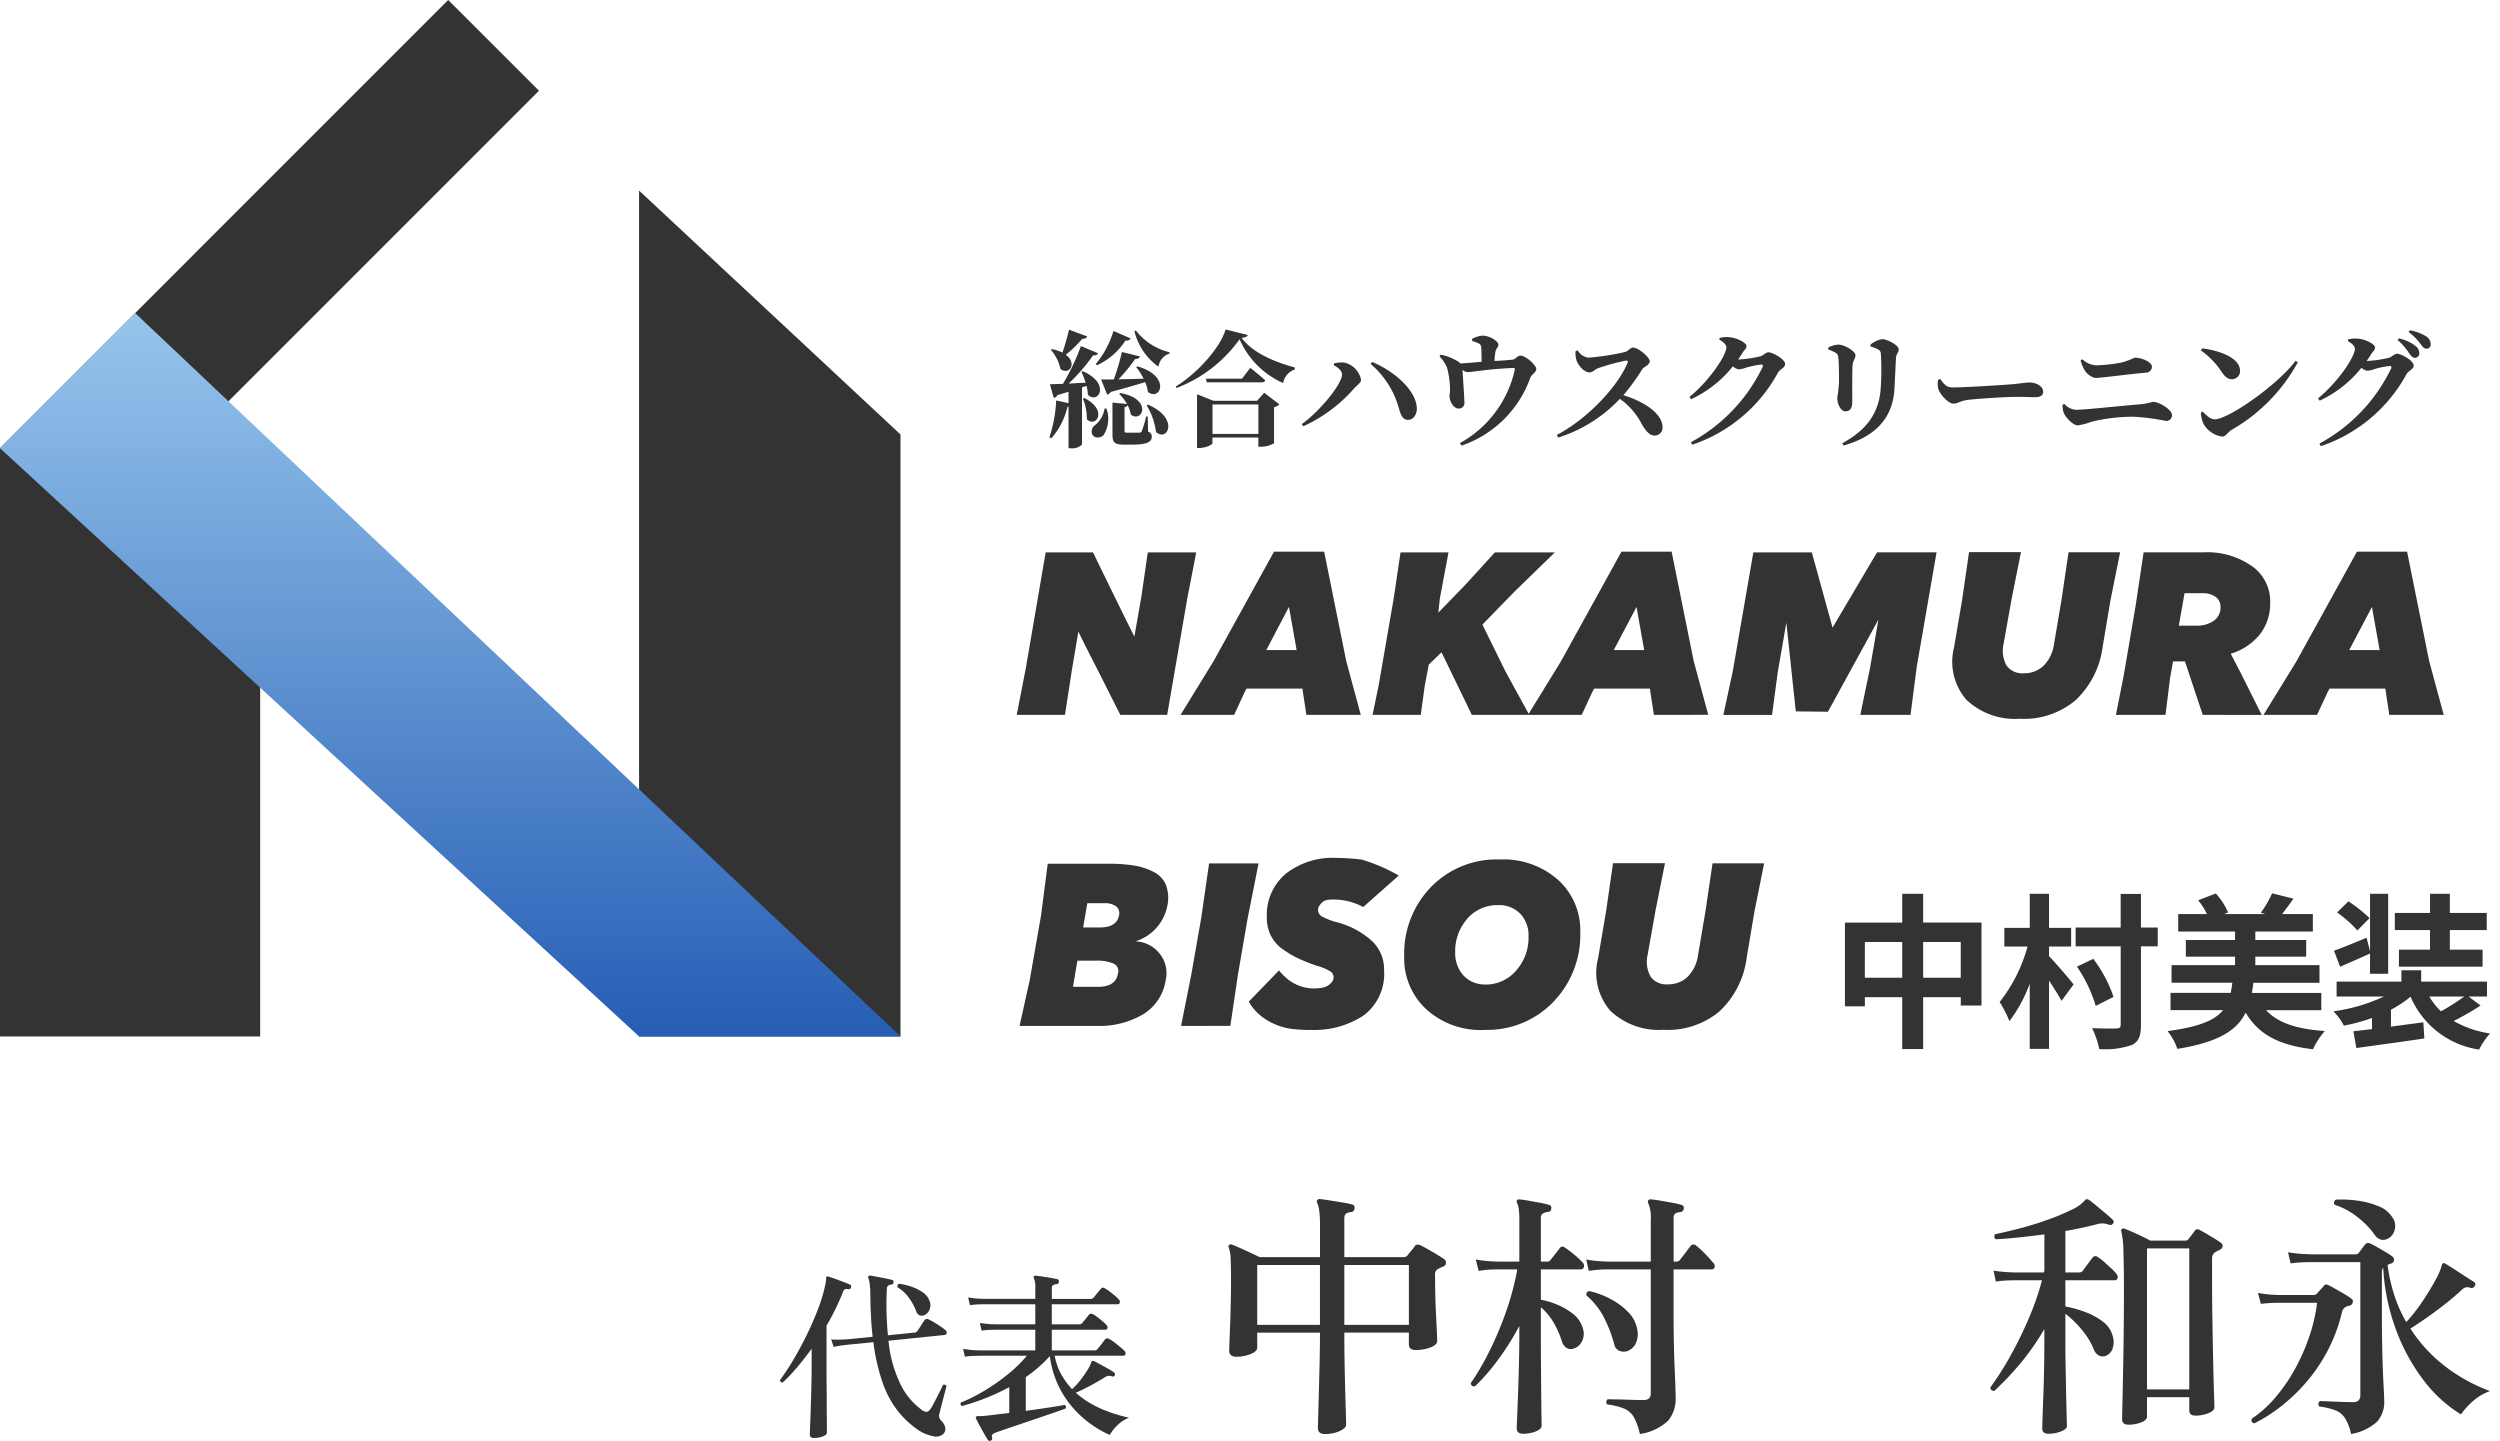
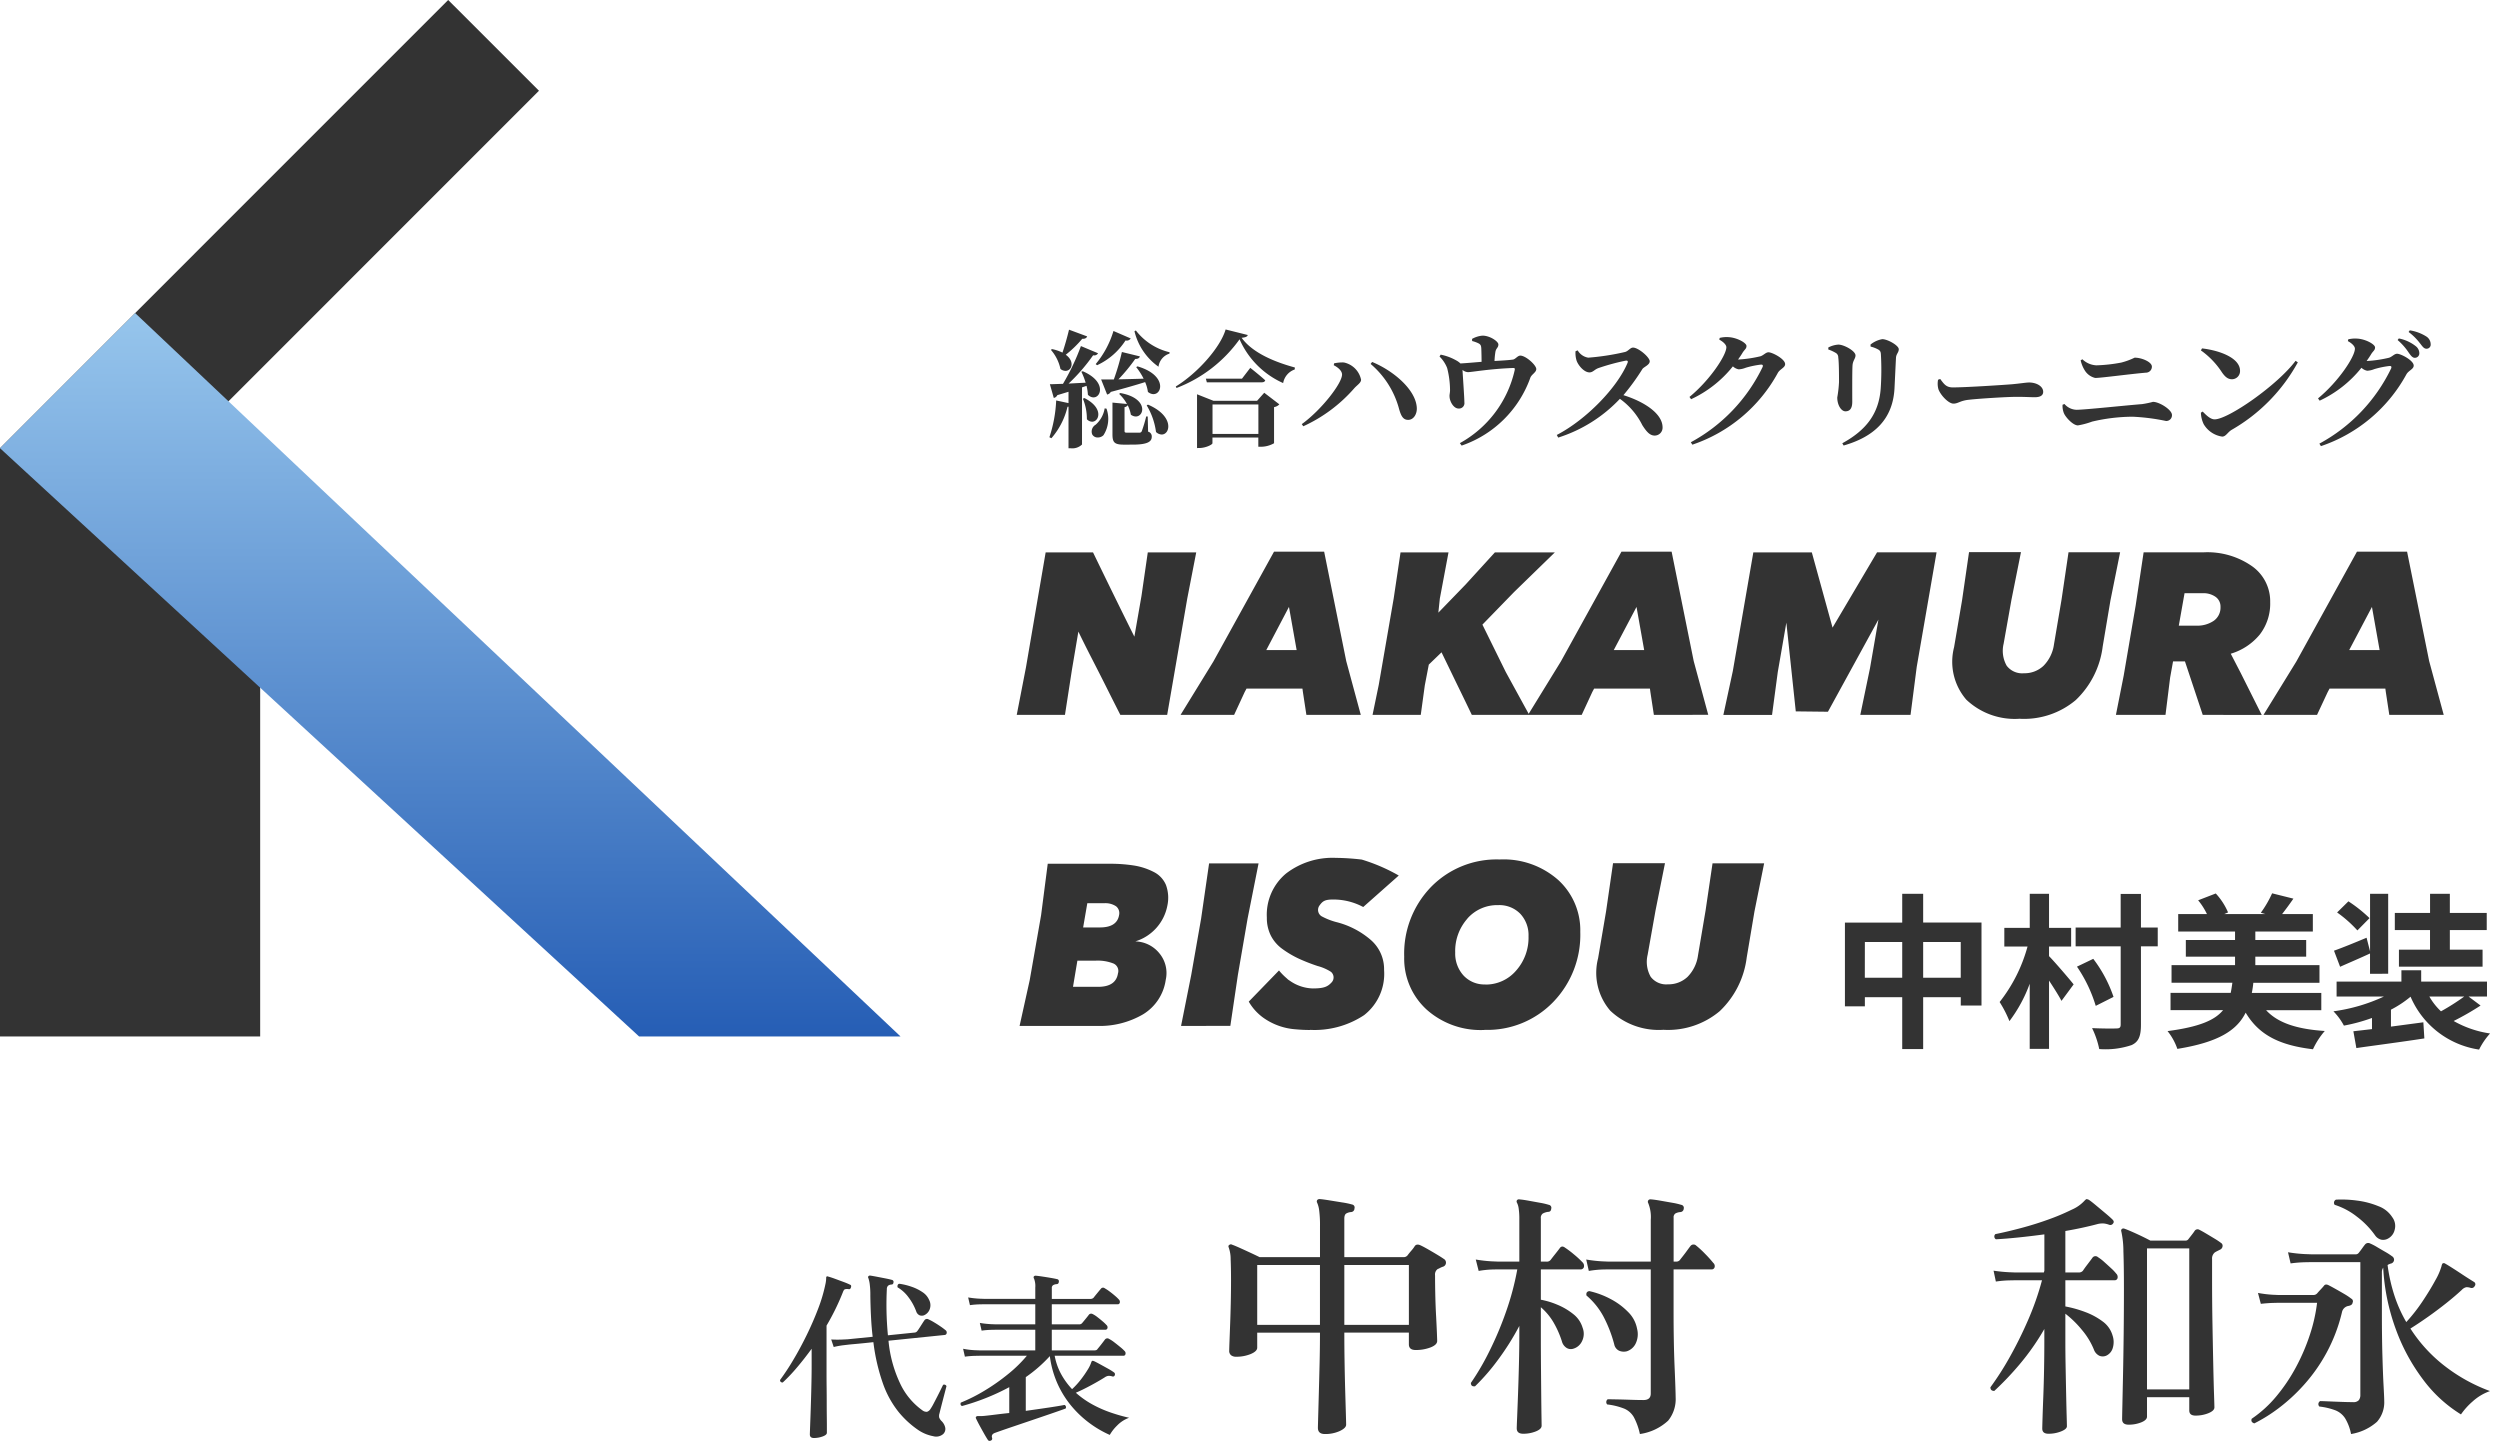
<svg xmlns="http://www.w3.org/2000/svg" width="250.711" height="144.498" viewBox="0 0 250.711 144.498">
  <defs>
    <linearGradient id="linear-gradient" x1="0.5" x2="0.5" y2="1" gradientUnits="objectBoundingBox">
      <stop offset="0" stop-color="#96c5ec" />
      <stop offset="1" stop-color="#265eb5" />
    </linearGradient>
  </defs>
  <g id="グループ_35929" data-name="グループ 35929" transform="translate(-350.291 -1544.501)">
    <g id="グループ_35928" data-name="グループ 35928" transform="translate(-74.986 80.249)">
      <path id="パス_55483" data-name="パス 55483" d="M12.142,1.9q-.7,0-.7-.624,0-.1.026-1.04t.065-2.353q.039-1.417.078-3.042t.039-3.107H5.356V-6.76q0,.364-.65.637a3.8,3.8,0,0,1-1.482.273.791.791,0,0,1-.481-.143.557.557,0,0,1-.195-.481q0-.156.026-.858t.065-1.729q.039-1.027.065-2.2T2.73-13.52q0-1.3-.039-2.119A3.418,3.418,0,0,0,2.5-16.8q-.078-.182.052-.26a.241.241,0,0,1,.286-.026q.234.078.754.312t1.079.494q.559.26.923.442h6.058v-3.12a11.53,11.53,0,0,0-.078-1.534,2.789,2.789,0,0,0-.208-.806.241.241,0,0,1,.026-.286.318.318,0,0,1,.234-.078q.338.026.975.13l1.287.208a7.757,7.757,0,0,1,.988.208.3.3,0,0,1,.234.39.359.359,0,0,1-.312.364,1.17,1.17,0,0,0-.507.143q-.2.117-.2.533v3.848h5.954a.493.493,0,0,0,.39-.182q.13-.182.377-.468a3.229,3.229,0,0,0,.351-.468q.182-.234.546-.078.286.13.741.39t.91.533q.455.273.715.455a.422.422,0,0,1,.208.416.421.421,0,0,1-.312.364,1.614,1.614,0,0,0-.273.117,2.159,2.159,0,0,1-.247.117.669.669,0,0,0-.26.624q0,.962.026,2.067T23.3-9.854q.052.988.078,1.651t.026.767q0,.39-.663.65a4.067,4.067,0,0,1-1.5.26q-.676,0-.676-.572v-1.17H14.092q0,1.482.026,3.042t.065,2.9q.039,1.339.065,2.236T14.274.962q0,.338-.637.637A3.486,3.486,0,0,1,12.142,1.9Zm1.95-10.946h6.474v-6.006H14.092Zm-8.736,0h6.292v-6.006H5.356ZM32.032,1.872q-.65,0-.65-.546,0-.156.039-1.092t.091-2.353q.052-1.417.091-3t.039-3.016v-.806A26.142,26.142,0,0,1,29.51-5.551,21.038,21.038,0,0,1,27.2-2.886q-.416.052-.416-.338a25.467,25.467,0,0,0,1.833-3.133,34.068,34.068,0,0,0,1.677-3.965,27.544,27.544,0,0,0,1.144-4.29h-1.95l-.572.013a9.731,9.731,0,0,0-1.352.143L27.274-15.6a13.9,13.9,0,0,0,1.586.182l.624.026h2.158V-19.6a7.267,7.267,0,0,0-.065-1.118,1.813,1.813,0,0,0-.169-.572.234.234,0,0,1,0-.26.255.255,0,0,1,.26-.078q.338.026.91.13l1.144.208a6.8,6.8,0,0,1,.884.208.3.3,0,0,1,.234.39q-.026.312-.312.312a1.483,1.483,0,0,0-.533.169.517.517,0,0,0-.195.481v4.342h.572a.476.476,0,0,0,.416-.182q.156-.208.468-.6t.442-.572q.208-.286.52-.052a9.684,9.684,0,0,1,.91.689,9.263,9.263,0,0,1,.858.793.5.5,0,0,1,.13.481.341.341,0,0,1-.364.221H33.8v3.042a7.846,7.846,0,0,1,1.638.494,6.512,6.512,0,0,1,1.6.936,2.711,2.711,0,0,1,.949,1.378,1.662,1.662,0,0,1-.078,1.391,1.391,1.391,0,0,1-.858.715.816.816,0,0,1-.663-.078,1.111,1.111,0,0,1-.481-.676,9.472,9.472,0,0,0-.845-1.9A6.024,6.024,0,0,0,33.8-10.816v2.678q0,1.664.013,3.263t.026,2.9q.013,1.3.026,2.119t.013.923q0,.338-.585.572A3.364,3.364,0,0,1,32.032,1.872Zm11.7.026a6.429,6.429,0,0,0-.6-1.677,2.026,2.026,0,0,0-.949-.858,6.65,6.65,0,0,0-1.729-.429.349.349,0,0,1,.052-.52q.208,0,.871.013t1.43.039q.767.026,1.287.026.728,0,.728-.65V-14.612H40.56l-.572.013a10.336,10.336,0,0,0-1.378.143L38.35-15.6a13.944,13.944,0,0,0,1.573.182l.611.026h4.29v-4.186a3.715,3.715,0,0,0-.26-1.69.252.252,0,0,1,.026-.286.281.281,0,0,1,.26-.078q.338.026.936.13l1.183.208a6.739,6.739,0,0,1,.9.208.308.308,0,0,1,.26.39.356.356,0,0,1-.338.338,1.26,1.26,0,0,0-.481.13.455.455,0,0,0-.195.442v4.394h.26a.448.448,0,0,0,.364-.156q.1-.13.325-.416t.429-.572q.208-.286.312-.416A.381.381,0,0,1,49.374-17a9.748,9.748,0,0,1,.9.832,11.944,11.944,0,0,1,.819.91.426.426,0,0,1,.13.442.3.3,0,0,1-.312.208h-3.8v4.42q0,1.4.026,2.808t.078,2.6q.052,1.2.078,2t.026,1.014A3.432,3.432,0,0,1,46.566.559,5.258,5.258,0,0,1,43.732,1.9ZM42.432-6.4a1.2,1.2,0,0,1-.78-.052.9.9,0,0,1-.494-.65,13.224,13.224,0,0,0-1.066-2.756,7.271,7.271,0,0,0-1.716-2.132q-.078-.39.286-.442a8.4,8.4,0,0,1,2.106.78,6.93,6.93,0,0,1,1.781,1.313,3.169,3.169,0,0,1,.9,1.677,2.164,2.164,0,0,1-.156,1.521A1.5,1.5,0,0,1,42.432-6.4ZM92.742.962q-.65,0-.65-.546,0-.156.026-1.365t.065-3.081q.039-1.872.065-4.121t.026-4.485q0-2.288-.052-3.77a9.463,9.463,0,0,0-.208-2,.236.236,0,0,1,.052-.26.28.28,0,0,1,.26-.026q.286.1.767.312t.988.455q.507.247.845.429h3.51a.35.35,0,0,0,.312-.156q.1-.13.312-.4t.312-.429a.351.351,0,0,1,.468-.1q.26.13.676.377t.845.507a7.221,7.221,0,0,1,.663.442.323.323,0,0,1,.143.312.421.421,0,0,1-.221.338l-.286.143q-.13.065-.26.143a.779.779,0,0,0-.286.676v2.132q0,2.184.039,4.368t.078,4.03q.039,1.846.078,3.016t.039,1.326q0,.338-.611.585A3.4,3.4,0,0,1,99.45.052q-.624,0-.624-.52V-1.794H94.588V.156q0,.338-.572.572A3.336,3.336,0,0,1,92.742.962Zm-8.034.91q-.624,0-.624-.52,0-.13.026-1t.078-2.2q.052-1.326.078-2.8t.026-2.769V-8.632A24.04,24.04,0,0,1,81.822-5.1a29.736,29.736,0,0,1-2.548,2.678q-.39,0-.39-.364A28.638,28.638,0,0,0,80.769-5.72a40.445,40.445,0,0,0,1.859-3.731,28.07,28.07,0,0,0,1.43-4.069H81.406l-.637.013a10.63,10.63,0,0,0-1.339.117L79.2-14.482a14.816,14.816,0,0,0,1.534.156l.65.026h2.86l.052-.182v-3.64q-1.352.182-2.613.312t-2.249.182a.327.327,0,0,1-.052-.52q1.17-.234,2.587-.611t2.743-.858a21.948,21.948,0,0,0,2.314-.975,3.794,3.794,0,0,0,1.3-.91.951.951,0,0,1,.182-.156.613.613,0,0,1,.26.078q.234.156.7.546l.949.793q.481.4.715.637.208.208.052.39a.322.322,0,0,1-.39.13,2.264,2.264,0,0,0-.533-.13,2,2,0,0,0-.611.052q-.676.182-1.508.364T86.4-18.46v4.16H87.75a.52.52,0,0,0,.416-.182q.13-.208.468-.65t.468-.624a.369.369,0,0,1,.572-.078,4.359,4.359,0,0,1,.624.481q.364.325.7.637a4.189,4.189,0,0,1,.494.52.472.472,0,0,1,.143.455.283.283,0,0,1-.3.221H86.4v2.626a11.606,11.606,0,0,1,1.989.559,6.916,6.916,0,0,1,1.755.949,2.634,2.634,0,0,1,.988,1.4,2.055,2.055,0,0,1,.026,1.248,1.222,1.222,0,0,1-.6.754.893.893,0,0,1-.741.039,1.092,1.092,0,0,1-.559-.637,7.329,7.329,0,0,0-1.2-1.963A10.077,10.077,0,0,0,86.4-10.166V-7.41q0,1.17.026,2.561t.052,2.691q.026,1.3.052,2.21t.026,1.066q0,.286-.585.52A3.364,3.364,0,0,1,84.708,1.872Zm9.88-4.446h4.238V-16.718H94.588ZM115.05,1.9a4.819,4.819,0,0,0-.6-1.586,2.085,2.085,0,0,0-.975-.793,6.688,6.688,0,0,0-1.6-.377.345.345,0,0,1,.078-.546q.182,0,.78.026t1.313.052q.715.026,1.209.026a.7.7,0,0,0,.572-.195.83.83,0,0,0,.156-.533V-15.34h-4.862l-.676.013a12.943,12.943,0,0,0-1.456.117l-.26-1.118a14.557,14.557,0,0,0,1.677.182l.689.026h4.394a.376.376,0,0,0,.338-.156q.13-.156.325-.429t.3-.4a.41.41,0,0,1,.52-.1,5.185,5.185,0,0,1,.676.351q.416.247.845.494a5.981,5.981,0,0,1,.663.429.407.407,0,0,1,.208.364.4.4,0,0,1-.286.364,1.286,1.286,0,0,0-.195.065,1.048,1.048,0,0,0-.169.091,16.935,16.935,0,0,0,.676,3.029,13.725,13.725,0,0,0,1.2,2.691,17.125,17.125,0,0,0,1.638-2.093q.754-1.131,1.274-2.093a6.389,6.389,0,0,0,.624-1.43.64.64,0,0,1,.1-.26.252.252,0,0,1,.286.026q.182.1.6.364t.884.572q.468.312.858.559t.52.325a.273.273,0,0,1,.078.416.337.337,0,0,1-.416.182,1.225,1.225,0,0,0-.429-.065.907.907,0,0,0-.455.273q-.7.65-1.586,1.352t-1.807,1.352q-.923.65-1.755,1.17a14.925,14.925,0,0,0,3.458,3.77,16.935,16.935,0,0,0,4.524,2.5,5.122,5.122,0,0,0-1.742,1.04,6.9,6.9,0,0,0-1.17,1.3,13.644,13.644,0,0,1-3.783-3.471,19.321,19.321,0,0,1-2.769-5.122,21.083,21.083,0,0,1-1.248-6.123.835.835,0,0,0-.13.494v4.238q0,2.236.052,4.082t.117,3.042q.065,1.2.065,1.508A2.963,2.963,0,0,1,117.65.676,5.186,5.186,0,0,1,115.05,1.9Zm-9.7-1.066q-.39-.13-.26-.468a11.808,11.808,0,0,0,2.47-2.249A17.309,17.309,0,0,0,109.525-4.8a20.018,20.018,0,0,0,1.391-3.237,16.474,16.474,0,0,0,.728-3.224H107.77l-.52.013q-.52.013-1.248.091l-.286-1.092a11.755,11.755,0,0,0,1.469.182l.585.026h3.51a.5.5,0,0,0,.364-.156q.13-.156.351-.39t.325-.364q.156-.234.468-.078.26.13.7.377t.884.507a6.106,6.106,0,0,1,.7.468.3.3,0,0,1,.13.416q-.026.234-.39.312a.8.8,0,0,0-.676.65,16.493,16.493,0,0,1-1.547,4.056,16.829,16.829,0,0,1-2.262,3.211A17.686,17.686,0,0,1,107.77-.676,15.783,15.783,0,0,1,105.352.832Zm13.416-18.538a1,1,0,0,1-.676.117,1.067,1.067,0,0,1-.624-.429,8.555,8.555,0,0,0-1.833-1.885,7.031,7.031,0,0,0-2.223-1.183.342.342,0,0,1,.13-.52,11.6,11.6,0,0,1,2.158.1,8.347,8.347,0,0,1,2.106.559,2.774,2.774,0,0,1,1.378,1.1,1.458,1.458,0,0,1,.234,1.3A1.312,1.312,0,0,1,118.768-17.706Z" transform="translate(546 1606.162)" fill="#333" />
      <path id="パス_55482" data-name="パス 55482" d="M16.866.9a1.076,1.076,0,0,1-1.008.216A3.986,3.986,0,0,1,14.292.45a9.326,9.326,0,0,1-1.917-1.782A9.731,9.731,0,0,1,10.845-4.1a19.519,19.519,0,0,1-.981-4.212q-.99.108-1.692.171t-.846.081l-.459.054a8.362,8.362,0,0,0-.981.18l-.252-.756A10.9,10.9,0,0,0,6.8-8.577L7.272-8.6l2.52-.252q-.108-.9-.162-1.935t-.072-2.187a8.278,8.278,0,0,0-.063-1.17,2.962,2.962,0,0,0-.135-.594.162.162,0,0,1,0-.18.211.211,0,0,1,.18-.072q.252.036.675.117l.837.162q.414.081.666.153a.2.2,0,0,1,.162.252q-.018.216-.216.216a.6.6,0,0,0-.315.108.455.455,0,0,0-.135.342A31.815,31.815,0,0,0,11.322-9l2.628-.27a.389.389,0,0,0,.324-.162q.072-.09.216-.315l.288-.45q.144-.225.2-.3a.3.3,0,0,1,.4-.108,4.91,4.91,0,0,1,.567.3q.351.207.675.432a5.765,5.765,0,0,1,.468.351.285.285,0,0,1,.126.3.214.214,0,0,1-.2.189l-5.634.576a12.7,12.7,0,0,0,1.278,4.518,6.939,6.939,0,0,0,2.124,2.466.676.676,0,0,0,.459.144.644.644,0,0,0,.351-.288,5.086,5.086,0,0,0,.306-.522q.18-.342.378-.729t.351-.7q.153-.315.225-.459a.23.23,0,0,1,.207-.009.248.248,0,0,1,.135.135q-.036.144-.135.522t-.216.828q-.117.45-.216.837t-.135.549a.787.787,0,0,0-.027.414,1,1,0,0,0,.225.342,1.3,1.3,0,0,1,.378.666A.7.7,0,0,1,16.866.9Zm-12.96.4q-.414,0-.414-.36,0-.072.018-.558T3.555-.873q.027-.765.054-1.665t.045-1.8q.018-.9.018-1.656V-7.65q-.72.99-1.458,1.863A17.046,17.046,0,0,1,.774-4.266q-.27,0-.27-.252A23.847,23.847,0,0,0,1.827-6.525Q2.52-7.686,3.168-9.009T4.32-11.655a15.684,15.684,0,0,0,.738-2.493,3.041,3.041,0,0,0,.054-.324,2.64,2.64,0,0,0,.018-.288q0-.216.216-.126.27.072.684.225l.828.306a6.837,6.837,0,0,1,.666.279q.162.054.09.27-.054.2-.216.18a.864.864,0,0,0-.387.009q-.117.045-.207.3A23.927,23.927,0,0,1,5.166-9.972v4.887q0,.6.009,1.359T5.184-2.2q0,.765.009,1.431T5.2.315V.774q0,.216-.423.369A2.547,2.547,0,0,1,3.906,1.3ZM14.922-11a.626.626,0,0,1-.432-.009.649.649,0,0,1-.324-.369,5.394,5.394,0,0,0-.792-1.449,3.634,3.634,0,0,0-1.08-.981.346.346,0,0,1,.009-.234.2.2,0,0,1,.171-.126,6.475,6.475,0,0,1,1.242.306,4.543,4.543,0,0,1,1.08.54,1.747,1.747,0,0,1,.648.756,1.16,1.16,0,0,1,.054.99A1.042,1.042,0,0,1,14.922-11Zm6.7,12.564a.21.21,0,0,1-.288-.09q-.144-.216-.378-.63T20.493.009q-.225-.423-.333-.657-.054-.126,0-.18A.259.259,0,0,1,20.376-.9h.27q.144,0,.342-.018.522-.054,1.161-.135t1.341-.153V-3.8A21.936,21.936,0,0,1,21.1-2.691a22.441,22.441,0,0,1-2.349.783Q18.54-2,18.63-2.25a16.7,16.7,0,0,0,2.421-1.224,20.051,20.051,0,0,0,2.358-1.665,13.247,13.247,0,0,0,1.845-1.809H20.5l-.459.009a8.92,8.92,0,0,0-1,.081l-.18-.792a7.9,7.9,0,0,0,1.152.144l.486.018h5.6v-2.07H22.176l-.468.009a8.45,8.45,0,0,0-.99.081l-.18-.774a9.554,9.554,0,0,0,1.143.126l.477.018H26.1v-2.016H21.006l-.459.009a8.92,8.92,0,0,0-1,.081l-.18-.774a9.552,9.552,0,0,0,1.152.126l.486.018H26.1v-1.134a2.073,2.073,0,0,0-.126-.9.2.2,0,0,1-.018-.216.234.234,0,0,1,.2-.072q.216.018.639.081t.846.135q.423.072.639.126a.213.213,0,0,1,.18.27q-.018.234-.234.234a.777.777,0,0,0-.333.1.317.317,0,0,0-.135.3v1.08h3.852a.427.427,0,0,0,.342-.126q.108-.144.36-.45t.36-.432a.269.269,0,0,1,.4-.054,4.258,4.258,0,0,1,.477.315q.279.207.54.432a4.059,4.059,0,0,1,.387.369.338.338,0,0,1,.1.324.209.209,0,0,1-.225.162H27.756V-10.1h2.736a.35.35,0,0,0,.306-.126q.108-.126.351-.423t.333-.423a.3.3,0,0,1,.378-.054,2.528,2.528,0,0,1,.468.3q.27.207.531.432a4.059,4.059,0,0,1,.387.369.307.307,0,0,1,.09.315.21.21,0,0,1-.216.153H27.756v2.07H32a.652.652,0,0,0,.216-.027.331.331,0,0,0,.144-.135q.126-.144.378-.468t.342-.45A.305.305,0,0,1,33.5-8.64a3.434,3.434,0,0,1,.522.342q.306.234.6.477a3.773,3.773,0,0,1,.423.387.312.312,0,0,1,.1.315.2.2,0,0,1-.207.171H28.044A6.232,6.232,0,0,0,28.7-5.094,7.344,7.344,0,0,0,29.79-3.6a7.81,7.81,0,0,0,.873-.954,10.476,10.476,0,0,0,.693-1,3.2,3.2,0,0,0,.36-.747.386.386,0,0,1,.072-.126q.054-.036.2.018.2.09.594.306t.8.441A5.663,5.663,0,0,1,34-5.274a.222.222,0,0,1,.072.27.186.186,0,0,1-.252.126,1.086,1.086,0,0,0-.405-.054.9.9,0,0,0-.369.162q-.666.414-1.458.837t-1.422.693a9.038,9.038,0,0,0,1.71,1.2,11.755,11.755,0,0,0,1.863.81,17.173,17.173,0,0,0,1.773.5,3.116,3.116,0,0,0-1.2.774A4.268,4.268,0,0,0,33.57.99,10.6,10.6,0,0,1,31.608-.144,10.512,10.512,0,0,1,29.8-1.818a9.735,9.735,0,0,1-1.431-2.241,9.826,9.826,0,0,1-.81-2.853,14.063,14.063,0,0,1-2.412,2.106v3.384q1.152-.162,2.187-.315t1.7-.279a.25.25,0,0,1,.108.36q-.594.216-1.512.531t-1.953.666L23.688.216q-.954.324-1.6.558-.432.144-.324.5A.215.215,0,0,1,21.618,1.566Z" transform="translate(503 1607.162)" fill="#333" />
    </g>
    <g id="グループ_35142" data-name="グループ 35142" transform="translate(24330.006 15925.797)">
      <g id="グループ_35141" data-name="グループ 35141" transform="translate(-23979.715 -14381.296)">
        <path id="パス_51086" data-name="パス 51086" d="M.5,45.648v58.99H26.591V56.6l-8.929-9.908L54.551,9.8,45.447.7Z" transform="translate(-0.5 -0.7)" fill="#333" />
-         <path id="パス_51088" data-name="パス 51088" d="M792.5,236.857l26.218,24.462v60.366H792.5Z" transform="translate(-728.412 -217.747)" fill="#333" />
        <path id="パス_51090" data-name="パス 51090" d="M.5,402.235l64.088,58.991H90.807L14.052,388.683Z" transform="translate(-0.5 -357.287)" fill="url(#linear-gradient)" />
      </g>
      <path id="合体_38" data-name="合体 38" d="M139.779,66.913a10.588,10.588,0,0,1-1.967,1.3v1.7l3.25-.433.1,1.617c-2.384.367-4.968.7-6.818.967l-.3-1.684c.55-.067,1.183-.133,1.867-.217V69.046a17.54,17.54,0,0,1-2.817.767,6.209,6.209,0,0,0-1.05-1.434,17.5,17.5,0,0,0,5.067-1.484h-4.75V65.4h6.5V64.262h1.983V65.4h6.6v1.5H145.6l1.2.9a27.419,27.419,0,0,1-2.7,1.55,10.336,10.336,0,0,0,3.651,1.25,7.113,7.113,0,0,0-1.1,1.617A8.9,8.9,0,0,1,139.779,66.913Zm3.05,1.467a22.41,22.41,0,0,0,2.334-1.484h-3.5a6.282,6.282,0,0,0,1.167,1.484Zm-19.587.133c-.884,1.783-2.734,2.968-6.851,3.634a5.852,5.852,0,0,0-.983-1.784c3.167-.417,4.734-1.083,5.567-2.1h-5.267V66.529h6.034c.067-.316.117-.65.167-1.017h-6.1V63.746h6.368V62.9h-4.935V61.229h4.935v-.85h-5.7v-1.75h2.884a6.723,6.723,0,0,0-.884-1.384l1.767-.683a6.592,6.592,0,0,1,1.233,1.9l-.383.167h4.134l-.467-.133a10.978,10.978,0,0,0,1.134-1.95l2.134.533c-.4.584-.8,1.117-1.134,1.55h3.084v1.75h-5.768v.85h5.1V62.9h-5.1v.85h6.434v1.767H124.01a9.947,9.947,0,0,1-.15,1.017h6.968v1.733h-5.535c1.167,1.267,3.067,1.9,5.884,2.084a7.658,7.658,0,0,0-1.184,1.833C126.56,71.78,124.543,70.7,123.243,68.513Zm-15.4,1.55c1.05.05,2.1.05,2.45.033.316,0,.417-.1.417-.4V61.862H106.19V59.979h4.517V56.61h2.034v3.368h1.684v1.884h-1.684V69.73c0,1.167-.25,1.717-.933,2.034a8.182,8.182,0,0,1-3.251.4,8.7,8.7,0,0,0-.717-2.1ZM88.8,72.163v-5.2H85.054v.917h-2v-8.4H88.8V56.594h2.1v2.884h5.851V67.8H94.672v-.834H90.9v5.2Zm2.1-7.151h3.768V61.429H90.9Zm-5.851,0H88.8V61.429H85.054Zm16.536,7.134V65.613a14.345,14.345,0,0,1-2.034,3.751,11.545,11.545,0,0,0-.983-1.917,15.616,15.616,0,0,0,2.8-5.567H99.039V60.012h2.55V56.595h1.934v3.417h2.217v1.867h-2.217v.967c.55.55,2.117,2.384,2.467,2.834l-1.217,1.65c-.283-.533-.767-1.3-1.25-2.033v6.851ZM27.845,70.173a6.345,6.345,0,0,1-3.115-1.148,5.177,5.177,0,0,1-1.462-1.617L26.3,64.282a6.033,6.033,0,0,0,.8.809,1.079,1.079,0,0,0,.254.2,4.192,4.192,0,0,0,2.324.794c1.171,0,1.513-.188,1.905-.612a.729.729,0,0,0-.075-1.055,4.672,4.672,0,0,0-1.339-.583,18.2,18.2,0,0,1-1.919-.754,9.93,9.93,0,0,1-1.585-.937,3.771,3.771,0,0,1-1.183-1.359,3.93,3.93,0,0,1-.4-1.8A5.383,5.383,0,0,1,27,54.567a7.632,7.632,0,0,1,5-1.576,23.856,23.856,0,0,1,2.6.171,17.853,17.853,0,0,1,3.711,1.6l-3.565,3.158a6.286,6.286,0,0,0-3.047-.752c-.834,0-1.034.189-1.33.589a.751.751,0,0,0,.193,1.085l.01.006a6.673,6.673,0,0,0,1.474.582A8.423,8.423,0,0,1,35.5,61.216a3.876,3.876,0,0,1,1.339,3.015,5.247,5.247,0,0,1-2.009,4.535A9,9,0,0,1,29.4,70.24v.012q-.734,0-1.553-.079ZM41.057,68.16a6.925,6.925,0,0,1-2.2-5.255,9.606,9.606,0,0,1,2.689-6.995,9.181,9.181,0,0,1,6.882-2.758,8.267,8.267,0,0,1,5.887,2.068,6.828,6.828,0,0,1,2.2,5.2A9.678,9.678,0,0,1,53.8,67.447a9.172,9.172,0,0,1-6.893,2.791l-.011.011a8.125,8.125,0,0,1-5.842-2.09Zm4.136-9.074a4.889,4.889,0,0,0-1.221,3.4,3.265,3.265,0,0,0,.836,2.305,2.854,2.854,0,0,0,2.2.893l-.023.011a3.994,3.994,0,0,0,3.085-1.389,4.961,4.961,0,0,0,1.254-3.447A3.129,3.129,0,0,0,50.5,58.6a2.926,2.926,0,0,0-2.215-.87,3.979,3.979,0,0,0-3.1,1.355Zm19.73,11.142a7.064,7.064,0,0,1-5.4-1.91A5.824,5.824,0,0,1,58.3,63.063l.8-4.7.7-4.837h5.209l-.949,4.746-.791,4.442a3.034,3.034,0,0,0,.305,2.2,1.945,1.945,0,0,0,1.729.758,2.768,2.768,0,0,0,1.966-.746,3.787,3.787,0,0,0,1.051-2.158l.758-4.486.7-4.746h5.175l-.972,4.835-.779,4.633a8.922,8.922,0,0,1-2.7,5.356,8.053,8.053,0,0,1-5.594,1.876Zm-48.444-.384,1.017-5.1.994-5.662.8-5.536h4.961l-1.1,5.536-.972,5.639-.758,5.119Zm-16.194,0L1.3,65.255l1.141-6.509.667-5.164H9.246a15.244,15.244,0,0,1,2.542.181,6.524,6.524,0,0,1,1.955.644,2.571,2.571,0,0,1,1.221,1.3,3.738,3.738,0,0,1,.136,2.1,4.661,4.661,0,0,1-3.209,3.56,3.208,3.208,0,0,1,2.418,1.2,3.094,3.094,0,0,1,.633,2.656A4.83,4.83,0,0,1,12.67,68.68a8.632,8.632,0,0,1-4.633,1.164Zm5.357-3.921h2.52c1.187,0,1.852-.452,1.989-1.345a.815.815,0,0,0-.452-.994A4.305,4.305,0,0,0,7.9,63.3H6.082Zm1.017-5.955H8.343c1.141,0,1.785-.418,1.921-1.242a.875.875,0,0,0-.305-.881,1.925,1.925,0,0,0-1.2-.305H7.077ZM106.324,63.9l1.634-.784a13.343,13.343,0,0,1,2.033,3.817l-1.784.9A14.227,14.227,0,0,0,106.324,63.9Zm29.389.717V62.579c-1,.467-2.067.917-3,1.334L132.1,62.3c.85-.3,2.033-.784,3.267-1.3l.35,1.367V56.594h1.817v8.018Zm2.9-.717V62.2h3.117V60.229H138.2V58.512h3.534V56.595h1.984v1.917h3.7v1.717h-3.7V62.2H147v1.7Zm-6.2-5.434,1.134-1.117a14.261,14.261,0,0,1,2.117,1.684l-1.217,1.234a12.428,12.428,0,0,0-2.033-1.8Zm-31.786-19.43a7.064,7.064,0,0,1-5.4-1.91A5.824,5.824,0,0,1,94,31.868l.8-4.7.7-4.837h5.209l-.949,4.746-.791,4.442a3.034,3.034,0,0,0,.305,2.2,1.945,1.945,0,0,0,1.729.758,2.768,2.768,0,0,0,1.966-.746,3.786,3.786,0,0,0,1.051-2.158l.758-4.486.7-4.746h5.175l-.972,4.837-.779,4.633a8.922,8.922,0,0,1-2.7,5.356,8.053,8.053,0,0,1-5.594,1.876Zm37.02-.383-.35-2.295-.045-.339h-5.6l-.181.339L130.4,38.649h-5.368l3.289-5.345,6.08-11.018h5.029l2.215,10.973,1.458,5.39Zm-4.023-6.5h3.051l-.768-4.328Zm-49.029,6.5.972-4.678.847-4.882L81.35,38.337,78.125,38.3l-.945-8.9-.859,4.95-.576,4.305H70.863l.949-4.4,2.057-11.9h5.865L81.813,29.9l4.463-7.549h5.968L90.255,33.835l-.621,4.814Zm-20.7,0-.35-2.295-.045-.339h-5.6l-.181.339-1.062,2.295H45.638q-.763-1.593-1.559-3.221L42.6,32.377l-1.277,1.232-.4,2.079-.406,2.961H35.683l.621-3.006L37.8,26.987l.689-4.633H43.3l-.87,4.633L42.281,28.4l2.735-2.825,2.938-3.221h6.012l-4.091,3.979L46.7,29.6l2.339,4.746,2.3,4.2L54.565,33.3l6.08-11.018h5.029l2.215,10.972,1.458,5.39Zm-4.023-6.5h3.051l-.768-4.328Zm-30.824,6.5-.35-2.295-.045-.339H23.041l-.181.339L21.8,38.649H16.43L19.719,33.3,25.8,22.286h5.029l2.215,10.973,1.458,5.39Zm-4.023-6.5H28.07L27.3,27.823Zm-14.634,6.5c-.418-.825-.859-1.695-1.322-2.622S8.08,34.072,7.5,32.942,6.486,30.931,6.181,30.3l-.645,3.819-.7,4.532H0L.926,33.88,2.9,22.354H7.65q2.39,4.933,4.147,8.453l.712-4.079.633-4.373H18l-.9,4.633L15.086,38.649Zm108.547,0-1.209-3.639-.576-1.729H115.96l-.295,1.639-.463,3.729H110.23l.779-3.932,1.2-7.029.8-5.345h6.07a7.808,7.808,0,0,1,4.78,1.379,4.3,4.3,0,0,1,1.842,3.627,5.065,5.065,0,0,1-1.028,3.221,5.959,5.959,0,0,1-2.926,1.944l1.006,1.944,2.1,4.192Zm-2.4-8.95h1.751a2.918,2.918,0,0,0,1.752-.486,1.616,1.616,0,0,0,.678-1.389,1.185,1.185,0,0,0-.5-1.017,2.087,2.087,0,0,0-1.254-.362h-1.852ZM5.192,11.917V7.738a.247.247,0,0,1-.1.013,7.4,7.4,0,0,1-1.616,3.156l-.2-.1A13.5,13.5,0,0,0,3.955,7.12l1.237.265V6.248l-1.124.341a.481.481,0,0,1-.353.278L3.324,5.491c.3,0,.758-.025,1.313-.038a22.781,22.781,0,0,0,1.8-3.787l1.717.72a.429.429,0,0,1-.492.2A18.293,18.293,0,0,1,5.2,5.428C5.722,5.4,6.316,5.365,6.91,5.34a6.876,6.876,0,0,0-.429-1.1l.139-.051c2.853,1.225,1.552,3.371.516,2.361A4.686,4.686,0,0,0,7,5.655l-.454.152v5.731a1.4,1.4,0,0,1-1.111.379Zm12.889-.025V6.5l1.654.656H24.1l.72-.808,1.516,1.161a.941.941,0,0,1-.531.278v3.623a2.7,2.7,0,0,1-1.313.353h-.265v-.922h-4.6v.568c0,.139-.682.48-1.326.48Zm1.553-1.414h4.6V7.524h-4.6Zm111,.972a16.917,16.917,0,0,0,7.2-7.549c.063-.177,0-.24-.152-.24a9.038,9.038,0,0,0-1.54.316,2.194,2.194,0,0,1-.707.164,1.165,1.165,0,0,1-.581-.3,11.656,11.656,0,0,1-4.191,3.3l-.165-.228c2.045-1.679,3.7-4.179,3.7-4.986,0-.24-.3-.543-.707-.758l.038-.177a2.854,2.854,0,0,1,.884-.076c.833.038,1.805.568,1.805.884,0,.278-.164.328-.379.657-.139.24-.3.467-.467.707a12.507,12.507,0,0,0,2.247-.328c.316-.1.53-.4.808-.4.379,0,1.666.669,1.666,1.187,0,.354-.492.48-.72.858a15.353,15.353,0,0,1-8.584,7.22Zm-47.843-.038c2.4-1.313,3.661-2.967,3.85-5.466a27.566,27.566,0,0,0,.025-3.371c-.013-.29-.038-.429-.278-.568a3.067,3.067,0,0,0-.758-.29l-.013-.2A2.56,2.56,0,0,1,86.8.972c.53,0,1.654.632,1.654,1.01,0,.328-.253.467-.278.846-.038.732-.114,2.348-.152,3.118-.177,3.017-1.982,4.8-5.1,5.693ZM44.438,11.4a11.149,11.149,0,0,0,5.491-7.283c.051-.215.013-.265-.177-.253-2.462.1-4.115.417-4.494.417a.905.905,0,0,1-.555-.227c.038.707.189,2.79.189,3.257a.54.54,0,0,1-.568.619c-.518.013-.922-.732-.922-1.237-.013-.139.051-.353.051-.593a9.125,9.125,0,0,0-.29-2.235A3.313,3.313,0,0,0,42.4,2.714l.113-.189a5.146,5.146,0,0,1,1.54.568,1.82,1.82,0,0,1,.442.316c.695-.038,1.477-.114,2.121-.164,0-.4-.013-.947-.025-1.288-.013-.278-.038-.417-.24-.543a3.07,3.07,0,0,0-.682-.253L45.662.947A2.556,2.556,0,0,1,46.71.619c.745,0,1.591.581,1.591.884,0,.341-.24.366-.3.758a7.974,7.974,0,0,0-.088.9c.669-.038,1.389-.076,1.831-.139.265-.025.48-.4.758-.4.543,0,1.6.947,1.6,1.351,0,.328-.467.53-.593.858a11.156,11.156,0,0,1-6.893,6.816ZM67.6,11.311a16.917,16.917,0,0,0,7.2-7.549c.063-.177,0-.24-.152-.24a9.039,9.039,0,0,0-1.54.316A2.2,2.2,0,0,1,72.4,4a1.165,1.165,0,0,1-.581-.3,11.652,11.652,0,0,1-4.191,3.295l-.164-.227c2.045-1.679,3.7-4.179,3.7-4.986,0-.24-.3-.543-.707-.758l.038-.177A2.858,2.858,0,0,1,71.377.77c.833.038,1.805.568,1.805.884,0,.278-.164.328-.379.656-.139.24-.3.467-.467.707a12.5,12.5,0,0,0,2.247-.328c.316-.1.53-.4.808-.4.379,0,1.666.669,1.666,1.187,0,.353-.492.48-.719.858a15.354,15.354,0,0,1-8.584,7.22Zm-56.855.24C9.762,11.551,9.6,11.3,9.6,10.5V7.334l1.452.139a3.986,3.986,0,0,0-.783-1.01l.114-.088c3.269.581,2.246,3.03,1.06,2.172a3.215,3.215,0,0,0-.316-.947.427.427,0,0,1-.316.189v2.373c0,.152.025.189.278.189h1.225a.243.243,0,0,0,.227-.152,13.22,13.22,0,0,0,.442-1.477h.152l.038,1.527a.484.484,0,0,1,.366.517c0,.492-.442.783-1.919.783Zm43.412-.972c2.967-1.54,6.072-4.759,7.094-7.22.076-.189,0-.24-.139-.24a21.552,21.552,0,0,0-2.752.745c-.417.139-.568.442-.922.442-.556,0-1.149-.732-1.3-1.2a2.61,2.61,0,0,1-.1-.922l.215-.088a1.5,1.5,0,0,0,1.061.732A24.335,24.335,0,0,0,61,2.259c.316-.076.53-.442.8-.442.543,0,1.679.972,1.679,1.376,0,.366-.581.556-.732.77a22.592,22.592,0,0,1-1.906,2.626c2.07.644,3.926,1.843,3.926,3.232a.793.793,0,0,1-.783.821c-.492,0-.821-.379-1.25-1.048a7.158,7.158,0,0,0-2.247-2.638A14.515,14.515,0,0,1,54.3,10.844ZM7.566,10.516a.786.786,0,0,1,.341-.959,2.76,2.76,0,0,0,.909-1.642L9,7.94A3.03,3.03,0,0,1,8.7,10.6a.78.78,0,0,1-.566.232.607.607,0,0,1-.57-.319ZM119.031,9.494a2.85,2.85,0,0,1-.278-1.149l.177-.113c.3.3.745.783,1.2.783,1.363,0,6.3-3.434,8.117-5.87l.227.152a17.466,17.466,0,0,1-6.652,6.778c-.4.253-.568.669-.934.669A2.578,2.578,0,0,1,119.031,9.494Zm-105.065.782a6.917,6.917,0,0,0-.934-2.664l.126-.076c2.66,1.142,2.252,3,1.381,3a.863.863,0,0,1-.573-.256Zm14.618-.782c1.969-1.426,4.04-4.09,4.04-4.974,0-.353-.366-.695-.833-.934l.038-.189a3.921,3.921,0,0,1,.972-.088,2.221,2.221,0,0,1,1.73,1.73c0,.316-.391.53-.682.858a15.109,15.109,0,0,1-5.113,3.812Zm76.435-1.086a1.96,1.96,0,0,1-.139-.858l.189-.076a1.66,1.66,0,0,0,1.212.581c.821,0,4.81-.429,6.564-.568a9.151,9.151,0,0,0,1.1-.227c.657,0,1.906.8,1.906,1.313a.573.573,0,0,1-.593.606,20.605,20.605,0,0,0-3.358-.429,18.017,18.017,0,0,0-4.065.492,7.78,7.78,0,0,1-1.414.379c-.5,0-1.237-.821-1.4-1.212ZM7.035,9a5.386,5.386,0,0,0-.4-2.058l.152-.063c1.963.991,1.492,2.372.772,2.372A.726.726,0,0,1,7.035,9Zm31.319-.985a8.948,8.948,0,0,0-2.866-4.557l.152-.2c2.146.884,4.406,2.8,4.481,4.62.025.632-.341,1.187-.858,1.187H39.24C38.74,9.064,38.541,8.651,38.354,8.016ZM82.284,6.83a12.06,12.06,0,0,0,.177-1.553c0-.619,0-1.958-.076-2.474a.5.5,0,0,0-.278-.467,3.887,3.887,0,0,0-.719-.328v-.2a2.5,2.5,0,0,1,1.01-.29c.556,0,1.717.632,1.717,1.086,0,.328-.278.518-.3,1.035-.038.543-.025,2.765-.025,3.623,0,.669-.253.947-.682.947s-.821-.632-.821-1.376ZM92.433,6a2.052,2.052,0,0,1-.038-.959l.215-.076c.379.505.593.846,1.263.846,1.351,0,5.163-.253,5.933-.316.846-.076,1.414-.177,1.717-.177.758,0,1.414.391,1.414.934,0,.366-.3.543-.833.543-.505,0-.947-.038-1.831-.038-.959,0-3.787.177-4.759.29-.909.088-1.1.391-1.579.391S92.66,6.615,92.433,6ZM8.462,5.012H9.737a23.781,23.781,0,0,0,.808-2.752l1.805.442c-.038.152-.189.265-.467.253A17.17,17.17,0,0,1,10.2,5c.745-.013,1.616-.038,2.525-.063a6.539,6.539,0,0,0-.745-1.161l.126-.076c3.434,1,2.285,3.547,1.048,2.563a3.736,3.736,0,0,0-.278-.985c-.833.265-1.958.593-3.446.985a.54.54,0,0,1-.367.264Zm7.486.707c2.171-1.326,4.468-3.9,5-5.719l2.222.556c-.051.164-.215.24-.619.278,1.124,1.553,3.4,2.449,5.34,2.979l-.013.2a1.768,1.768,0,0,0-1.161,1.363A8.574,8.574,0,0,1,22.347.985,13.852,13.852,0,0,1,16.023,5.87ZM19.065,5.3l-.1-.366h3.623L23.42,3.85s.934.732,1.5,1.25c-.038.139-.164.2-.354.2Zm101.808-.985A8.1,8.1,0,0,0,118.753,2.1l.113-.2c1.742.2,3.812.947,3.812,2.247a.817.817,0,0,1-.821.846C121.455,4.986,121.189,4.759,120.874,4.317Zm-13.8-.265a3.23,3.23,0,0,1-.379-.959l.177-.1a2.161,2.161,0,0,0,1.4.606,15.472,15.472,0,0,0,2.5-.278,6.977,6.977,0,0,0,1.338-.492c.707,0,1.729.429,1.729.9a.6.6,0,0,1-.606.606c-1.616.139-4.494.53-5.075.53A1.673,1.673,0,0,1,107.076,4.052ZM4.384,3.964a4.252,4.252,0,0,0-.959-1.919l.113-.076a4.221,4.221,0,0,1,1.048.353c.215-.632.467-1.5.657-2.3L7.061.695c-.051.152-.215.265-.492.24a10.982,10.982,0,0,1-1.654,1.6c.95.687.6,1.618-.028,1.618a.828.828,0,0,1-.5-.191ZM11.807.177,11.946.1a6.008,6.008,0,0,0,3.383,2.184l-.013.139a1.589,1.589,0,0,0-1.1,1.313A6.111,6.111,0,0,1,11.807.177ZM7.919,3.472A9.376,9.376,0,0,0,9.7.152L11.428.9a.458.458,0,0,1-.518.2A6.757,6.757,0,0,1,8.058,3.585Zm131.7-1.111a6.162,6.162,0,0,0-1.137-1.3L138.6.9a3.974,3.974,0,0,1,1.692.77.909.909,0,0,1,.366.707.448.448,0,0,1-.454.467C139.986,2.84,139.835,2.664,139.62,2.361Zm1.123-.947A5.7,5.7,0,0,0,139.582.253L139.7.088a4.344,4.344,0,0,1,1.642.606.933.933,0,0,1,.454.783.409.409,0,0,1-.417.454c-.253,0-.392-.2-.632-.518Z" transform="translate(-23877.752 -14348.256)" fill="#333" stroke="rgba(0,0,0,0)" stroke-miterlimit="10" stroke-width="1" />
    </g>
  </g>
</svg>